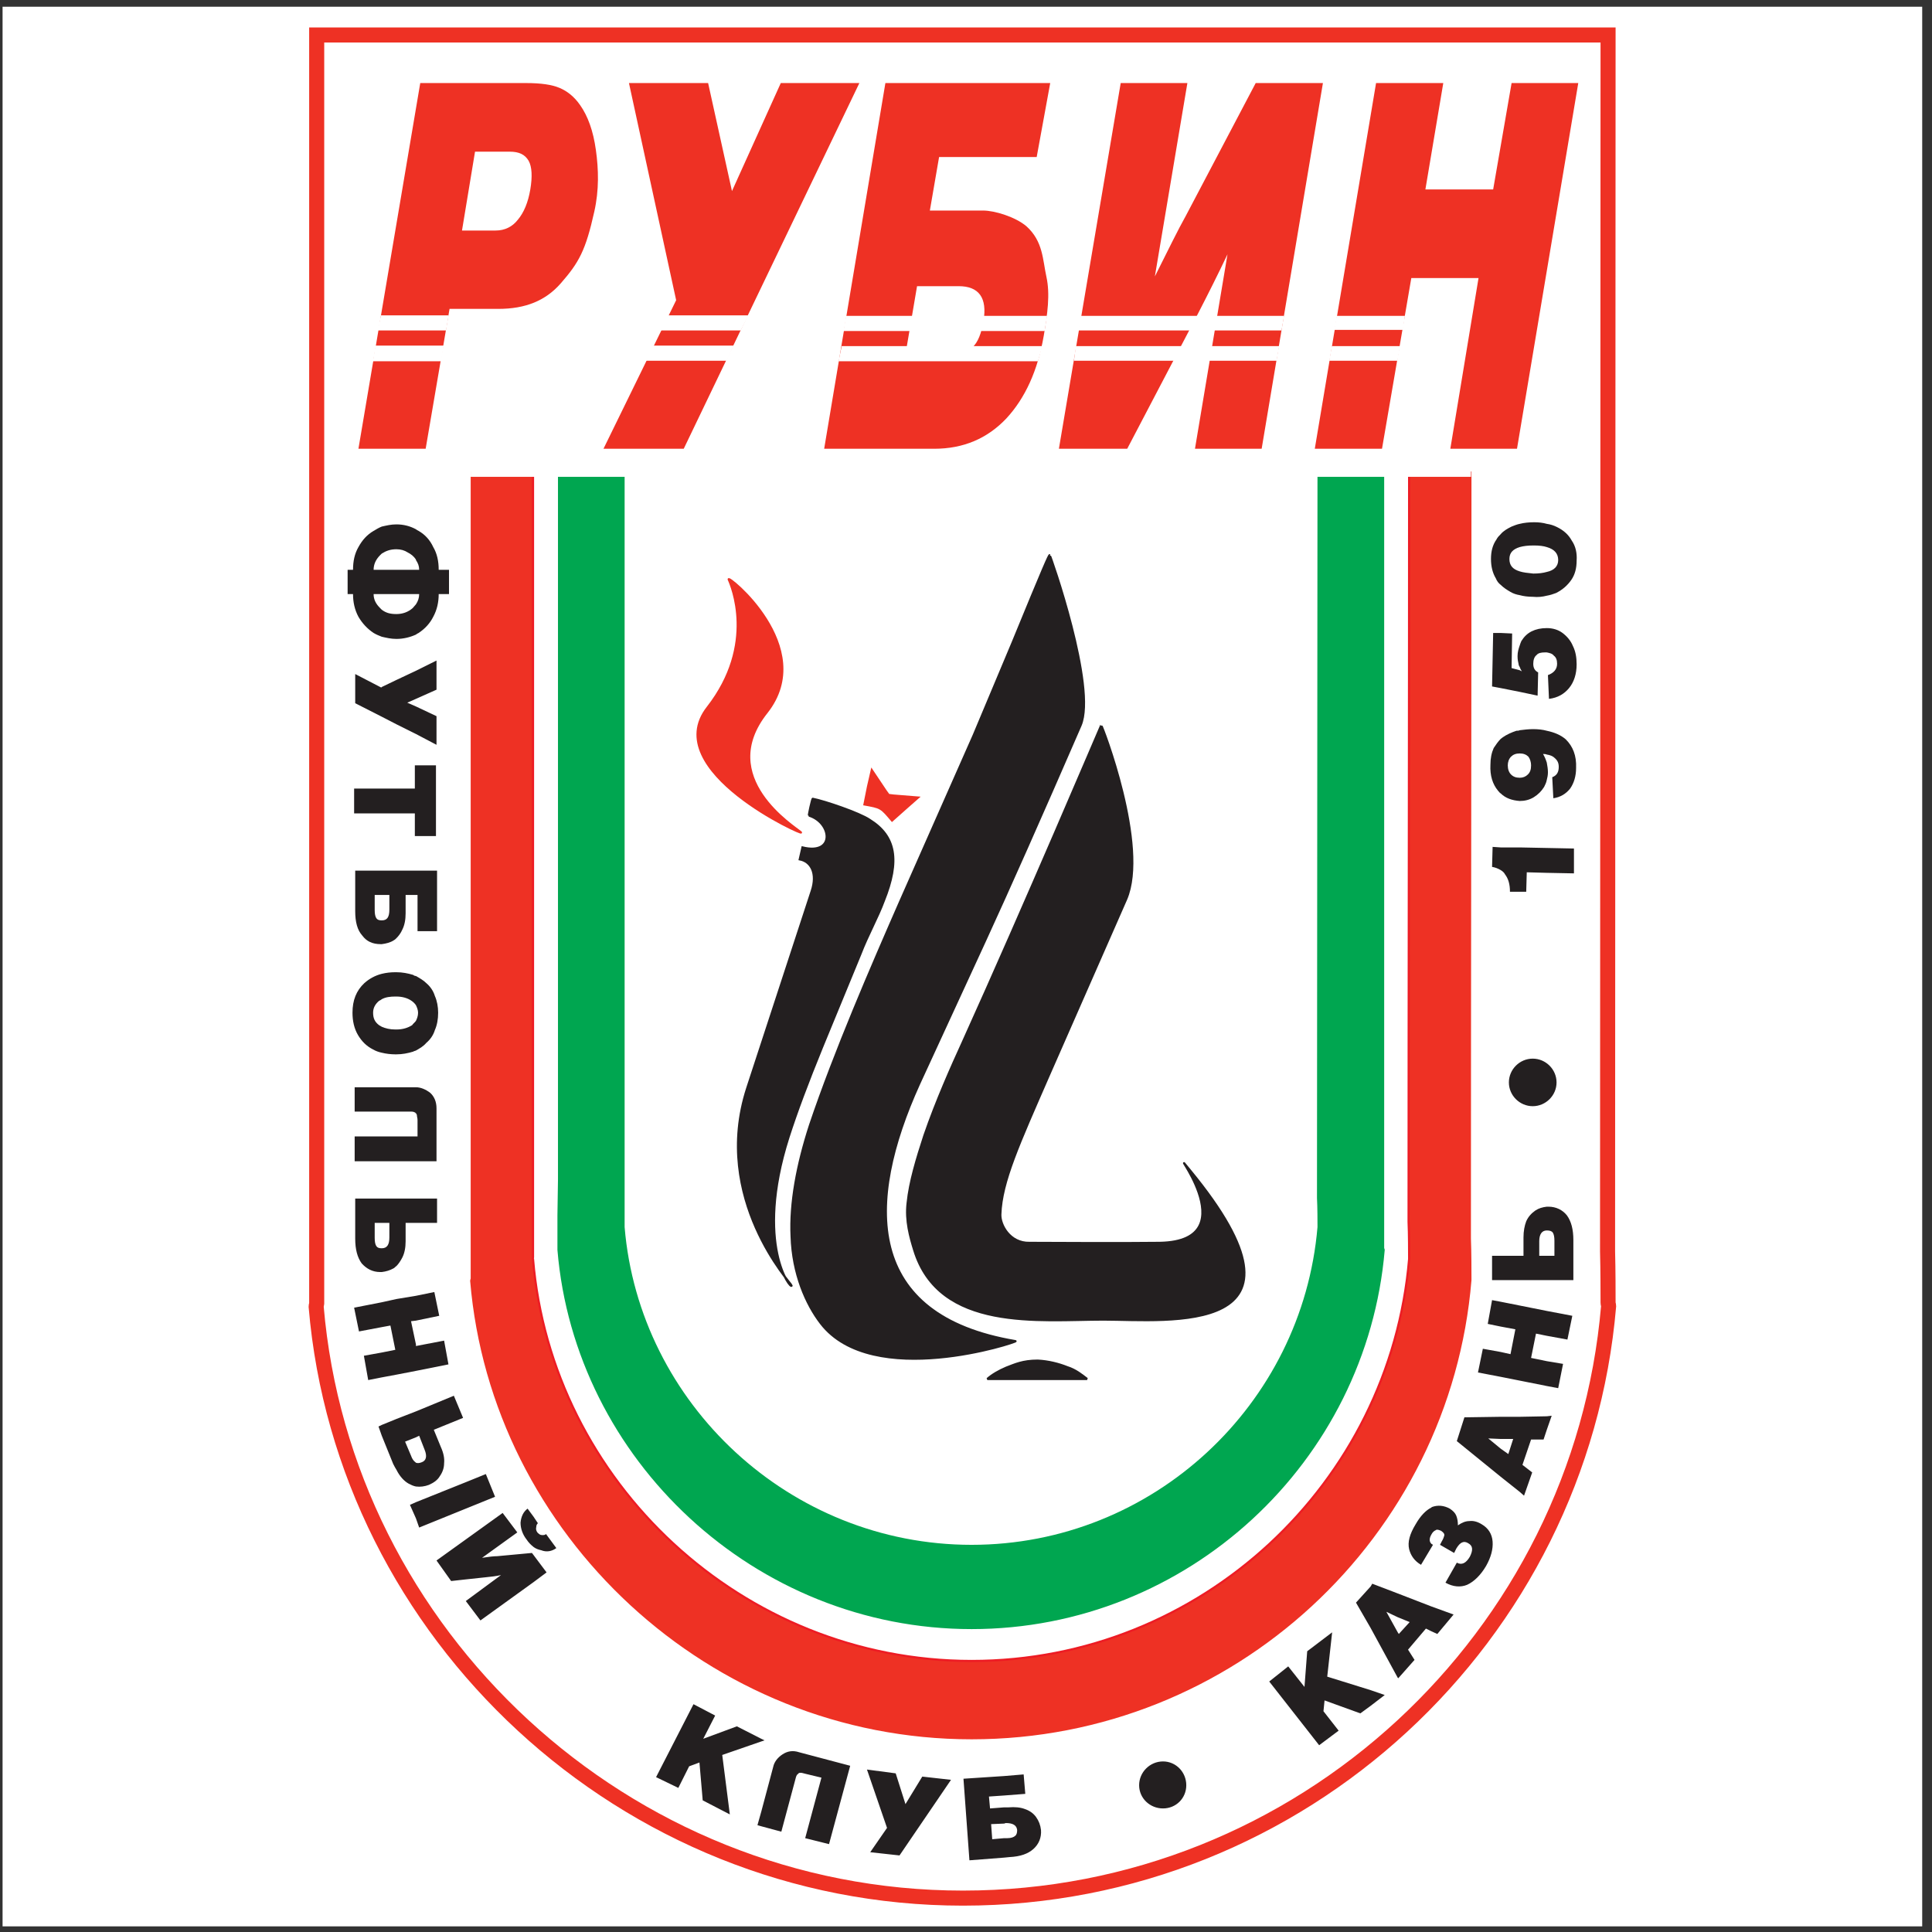
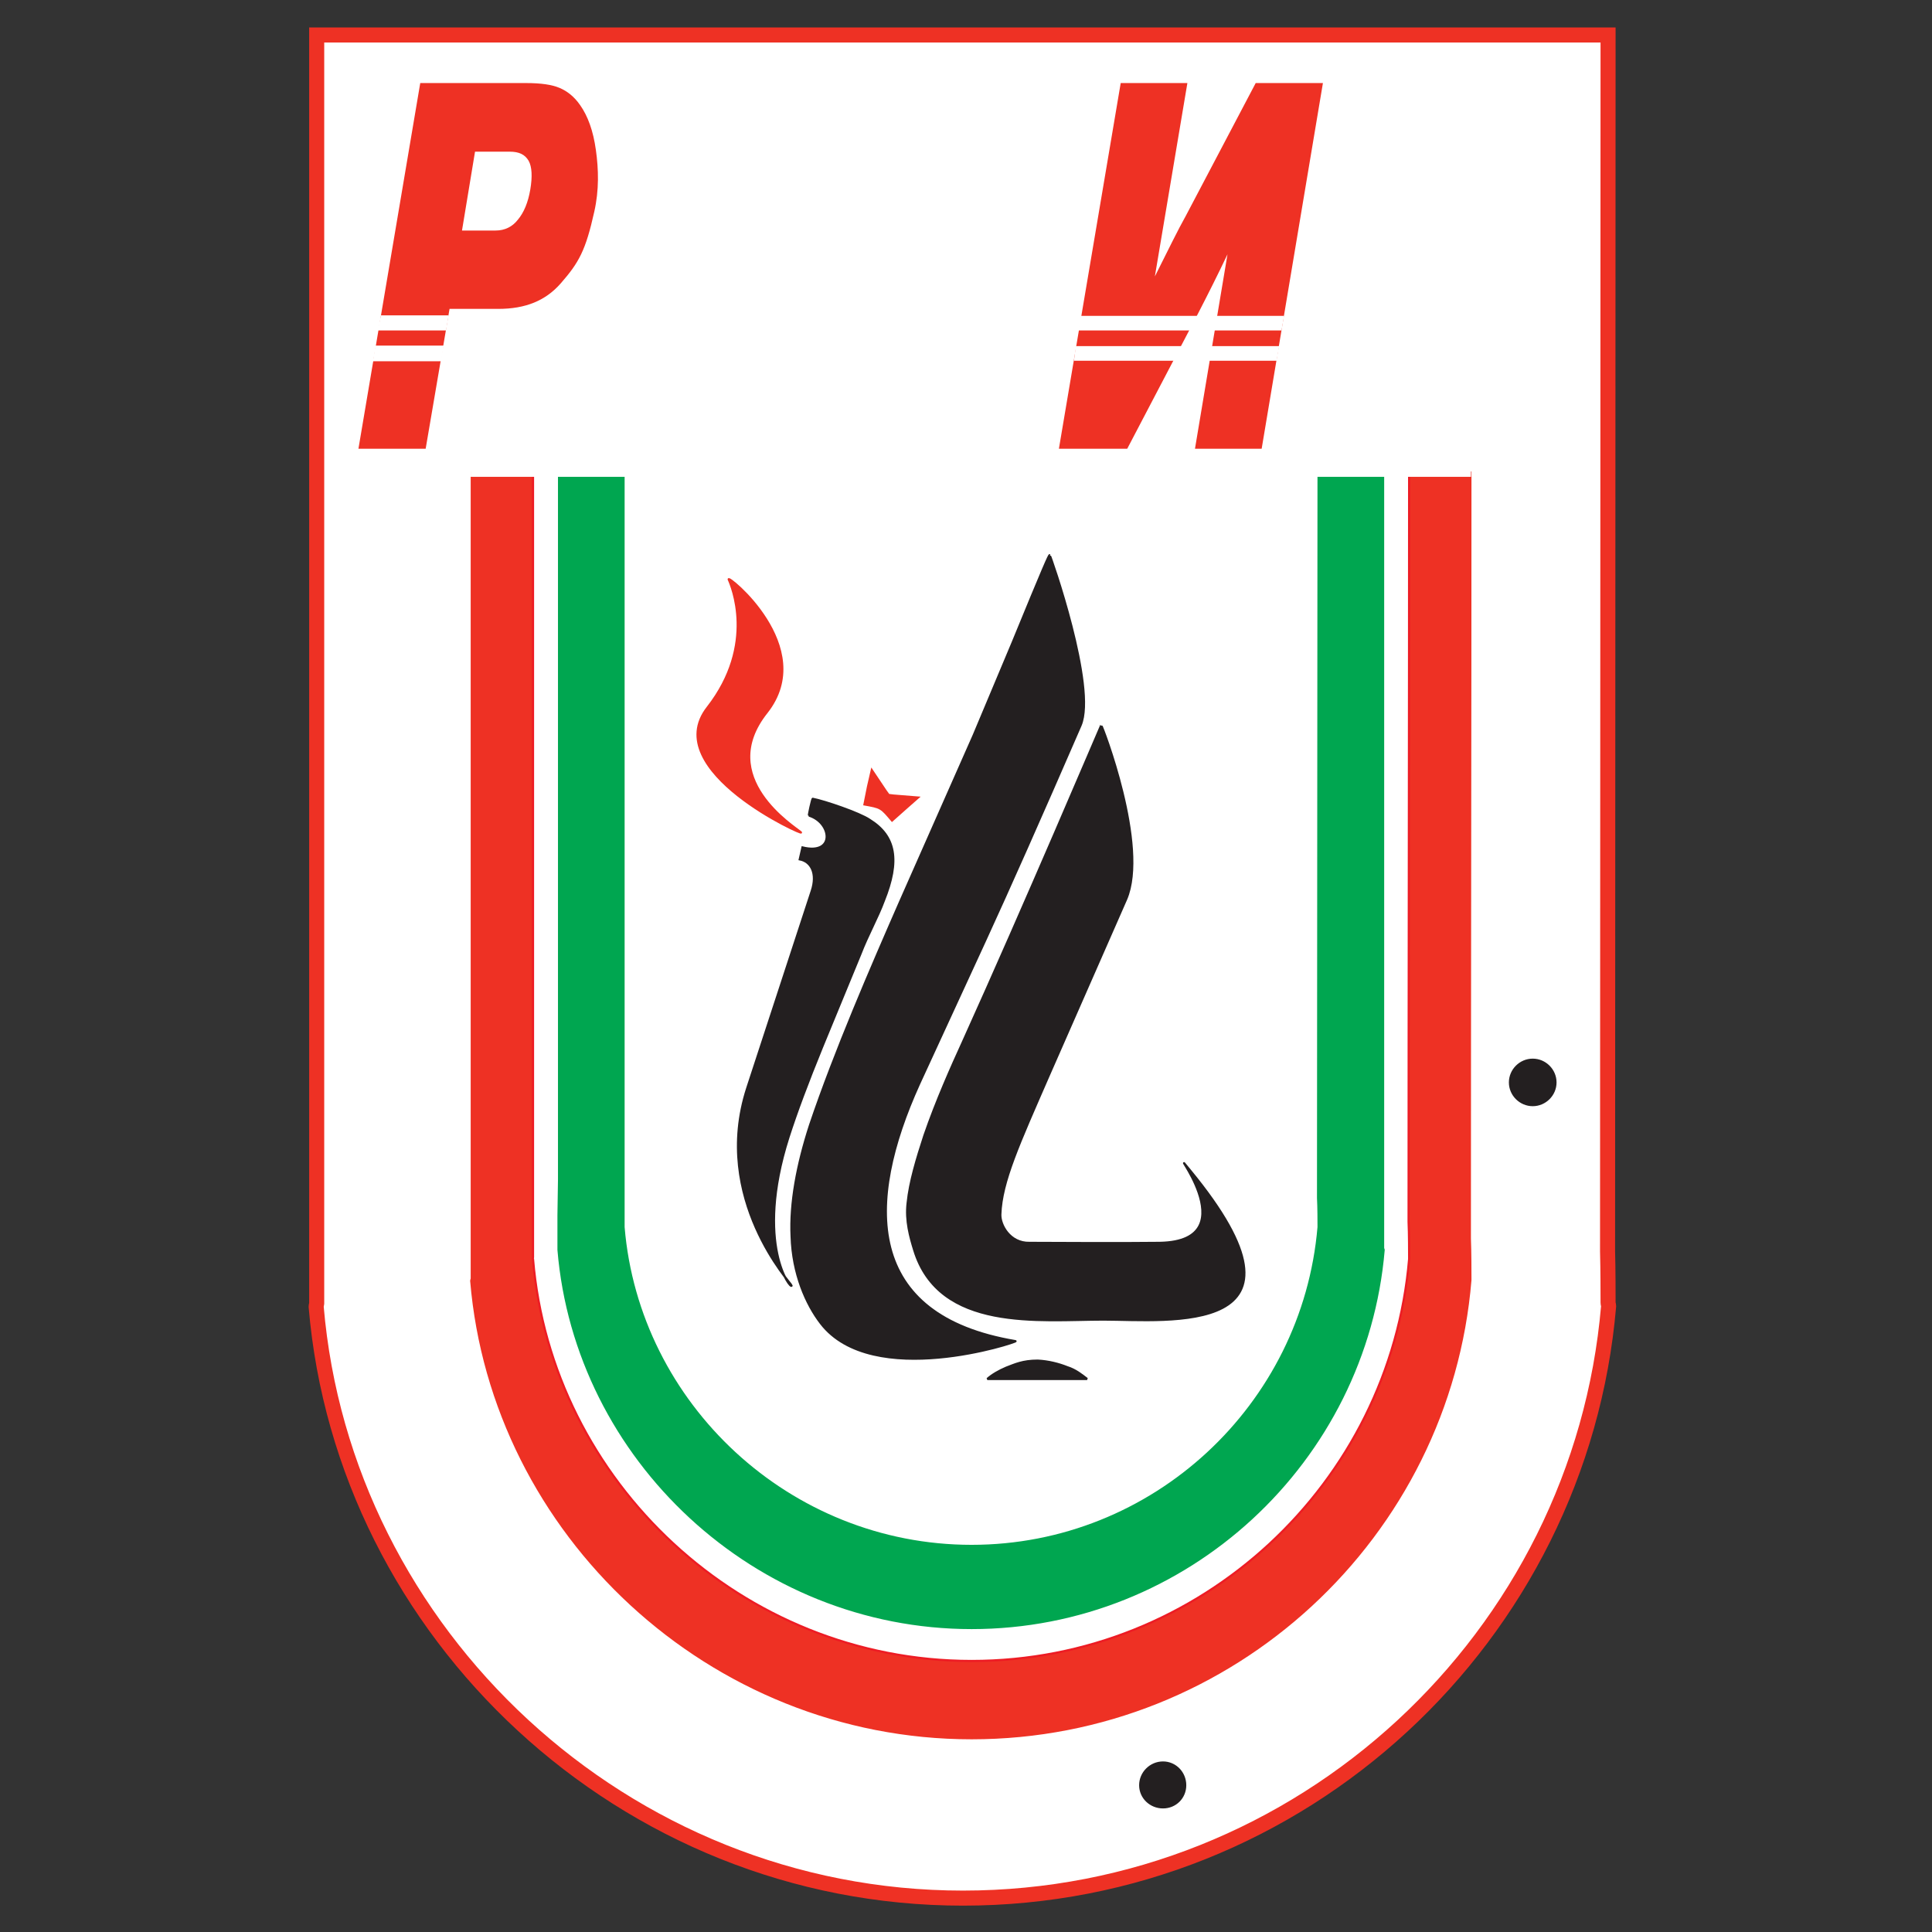
<svg xmlns="http://www.w3.org/2000/svg" width="194pt" height="194pt" viewBox="0 0 194 194" version="1.1">
  <rect x="0" y="0" width="194" height="194" fill="#333333" stroke="none" />
  <g id="surface1">
-     <path style=" stroke:none;fill-rule:evenodd;fill:rgb(100%,100%,100%);fill-opacity:1;" d="M 0.258 0.676 L 193.016 0.676 L 193.016 193.434 L 0.258 193.434 L 0.258 0.676 " />
    <path style=" stroke:none;fill-rule:evenodd;fill:rgb(100%,100%,100%);fill-opacity:1;" d="M 161.473 3.512 L 31.801 3.512 L 31.801 125.723 C 31.801 127.457 31.801 129.25 31.801 130.93 C 31.801 130.984 31.746 131.094 31.746 131.203 C 34.523 164.074 62.668 190.598 96.691 190.598 C 130.719 190.598 158.699 164.344 161.527 131.148 C 161.527 131.039 161.473 130.93 161.473 130.82 C 161.473 130.172 161.473 127.406 161.422 125.668 C 161.422 92.578 161.473 36.711 161.473 3.512 " />
    <path style="fill:none;stroke-width:15.12;stroke-linecap:butt;stroke-linejoin:miter;stroke:rgb(93.3%,19.199%,14.099%);stroke-opacity:1;stroke-miterlimit:2.613;" d="M 1614.727 1904.883 L 318.008 1904.883 L 318.008 682.773 C 318.008 665.43 318.008 647.5 318.008 630.703 C 318.008 630.156 317.461 629.062 317.461 627.969 C 345.234 299.258 626.68 34.023 966.914 34.023 C 1307.188 34.023 1586.992 296.562 1615.273 628.516 C 1615.273 629.609 1614.727 630.703 1614.727 631.797 C 1614.727 638.281 1614.727 665.938 1614.219 683.32 C 1614.219 1014.219 1614.727 1572.891 1614.727 1904.883 Z M 1614.727 1904.883 " transform="matrix(0.1,0,0,-0.1,0,194)" />
    <path style=" stroke:none;fill-rule:evenodd;fill:rgb(93.3%,19.199%,14.099%);fill-opacity:1;" d="M 147.648 47.449 L 47.371 47.449 L 47.371 124.367 C 47.371 125.723 47.371 127.078 47.371 128.383 C 47.371 128.434 47.316 128.543 47.316 128.598 C 49.441 154.039 71.27 174.543 97.562 174.543 C 123.859 174.543 145.523 154.254 147.648 128.543 C 147.648 128.488 147.648 128.434 147.648 128.328 C 147.648 127.84 147.648 125.668 147.594 124.367 C 147.594 98.711 147.648 73.105 147.648 47.449 " />
    <path style="fill:none;stroke-width:2.16;stroke-linecap:butt;stroke-linejoin:miter;stroke:rgb(93.3%,19.199%,14.099%);stroke-opacity:1;stroke-miterlimit:2.613;" d="M 1476.484 1465.508 L 473.711 1465.508 L 473.711 696.328 C 473.711 682.773 473.711 669.219 473.711 656.172 C 473.711 655.664 473.164 654.57 473.164 654.023 C 494.414 399.609 712.695 194.57 975.625 194.57 C 1238.594 194.57 1455.234 397.461 1476.484 654.57 C 1476.484 655.117 1476.484 655.664 1476.484 656.719 C 1476.484 661.602 1476.484 683.32 1475.938 696.328 C 1475.938 952.891 1476.484 1208.945 1476.484 1465.508 Z M 1476.484 1465.508 " transform="matrix(0.1,0,0,-0.1,0,194)" />
    <path style=" stroke:none;fill-rule:evenodd;fill:rgb(100%,100%,100%);fill-opacity:1;" d="M 141.496 47.449 L 53.523 47.449 L 53.523 122.738 C 53.523 123.934 53.523 125.125 53.523 126.266 C 53.523 126.32 53.469 126.375 53.523 126.426 C 55.375 148.723 74.48 166.785 97.562 166.785 C 120.59 166.785 139.59 148.941 141.496 126.426 C 141.496 126.32 141.496 126.266 141.496 126.156 C 141.496 125.777 141.496 123.879 141.441 122.684 C 141.441 100.227 141.496 69.961 141.496 47.449 " />
    <path style="fill:none;stroke-width:2.16;stroke-linecap:butt;stroke-linejoin:miter;stroke:rgb(92.899%,10.999%,14.099%);stroke-opacity:1;stroke-miterlimit:2.613;" d="M 1414.961 1465.508 L 535.234 1465.508 L 535.234 712.617 C 535.234 700.664 535.234 688.75 535.234 677.344 C 535.234 676.797 534.688 676.25 535.234 675.742 C 553.75 452.773 744.805 272.148 975.625 272.148 C 1205.898 272.148 1395.898 450.586 1414.961 675.742 C 1414.961 676.797 1414.961 677.344 1414.961 678.438 C 1414.961 682.227 1414.961 701.211 1414.414 713.164 C 1414.414 937.734 1414.961 1240.391 1414.961 1465.508 Z M 1414.961 1465.508 " transform="matrix(0.1,0,0,-0.1,0,194)" />
    <path style=" stroke:none;fill-rule:evenodd;fill:rgb(0%,65.099%,31.4%);fill-opacity:1;" d="M 138.883 47.504 L 56.137 47.449 L 56.137 118.453 L 56.082 122.035 C 56.082 123.172 56.082 124.258 56.082 125.344 C 56.082 125.398 56.082 125.453 56.082 125.504 C 57.824 146.496 75.844 163.477 97.562 163.477 C 119.23 163.477 137.141 146.715 138.938 125.504 C 138.938 125.453 138.883 125.398 138.883 125.289 C 138.883 124.91 138.883 123.121 138.883 122.035 C 138.883 100.824 138.883 68.656 138.883 47.504 " />
    <path style="fill:none;stroke-width:2.16;stroke-linecap:butt;stroke-linejoin:miter;stroke:rgb(0%,65.099%,31.4%);stroke-opacity:1;stroke-miterlimit:2.613;" d="M 1388.828 1464.961 L 561.367 1465.508 L 561.367 755.469 L 560.82 719.648 C 560.82 708.281 560.82 697.422 560.82 686.562 C 560.82 686.016 560.82 685.469 560.82 684.961 C 578.242 475.039 758.438 305.234 975.625 305.234 C 1192.305 305.234 1371.406 472.852 1389.375 684.961 C 1389.375 685.469 1388.828 686.016 1388.828 687.109 C 1388.828 690.898 1388.828 708.789 1388.828 719.648 C 1388.828 931.758 1388.828 1253.438 1388.828 1464.961 Z M 1388.828 1464.961 " transform="matrix(0.1,0,0,-0.1,0,194)" />
-     <path style=" stroke:none;fill-rule:evenodd;fill:rgb(100%,100%,100%);fill-opacity:1;" d="M 132.402 47.504 L 62.613 47.504 L 62.613 120.297 C 62.613 121.219 62.613 122.199 62.613 123.121 C 62.613 123.121 62.613 123.172 62.613 123.227 C 64.086 140.965 79.219 155.23 97.562 155.23 C 115.801 155.23 130.879 141.129 132.402 123.227 C 132.402 123.172 132.402 123.121 132.402 123.066 C 132.402 122.684 132.402 121.219 132.352 120.297 C 132.352 102.453 132.402 65.352 132.402 47.504 " />
+     <path style=" stroke:none;fill-rule:evenodd;fill:rgb(100%,100%,100%);fill-opacity:1;" d="M 132.402 47.504 L 62.613 47.504 L 62.613 120.297 C 62.613 123.121 62.613 123.172 62.613 123.227 C 64.086 140.965 79.219 155.23 97.562 155.23 C 115.801 155.23 130.879 141.129 132.402 123.227 C 132.402 123.172 132.402 123.121 132.402 123.066 C 132.402 122.684 132.402 121.219 132.352 120.297 C 132.352 102.453 132.402 65.352 132.402 47.504 " />
    <path style="fill:none;stroke-width:2.16;stroke-linecap:butt;stroke-linejoin:miter;stroke:rgb(0%,65.099%,31.4%);stroke-opacity:1;stroke-miterlimit:2.613;" d="M 1324.023 1464.961 L 626.133 1464.961 L 626.133 737.031 C 626.133 727.812 626.133 718.008 626.133 708.789 C 626.133 708.789 626.133 708.281 626.133 707.734 C 640.859 530.352 792.188 387.695 975.625 387.695 C 1158.008 387.695 1308.789 528.711 1324.023 707.734 C 1324.023 708.281 1324.023 708.789 1324.023 709.336 C 1324.023 713.164 1324.023 727.812 1323.516 737.031 C 1323.516 915.469 1324.023 1286.484 1324.023 1464.961 Z M 1324.023 1464.961 " transform="matrix(0.1,0,0,-0.1,0,194)" />
    <path style="fill:none;stroke-width:8.64;stroke-linecap:butt;stroke-linejoin:miter;stroke:rgb(100%,100%,100%);stroke-opacity:1;stroke-miterlimit:2.613;" d="M 472.617 1465.508 L 1477.031 1465.508 " transform="matrix(0.1,0,0,-0.1,0,194)" />
-     <path style=" stroke:none;fill-rule:evenodd;fill:rgb(13.699%,12.199%,12.5%);fill-opacity:1;" d="M 155.32 143.57 L 155.32 142.215 L 155.812 142.16 Z M 155.32 139.176 L 155.32 136.68 L 156.953 136.953 L 156.465 139.391 Z M 155.32 134.133 L 155.32 131.637 L 157.883 132.125 L 157.391 134.512 Z M 155.32 128.543 L 155.32 126.102 L 156.086 126.102 L 156.086 124.582 C 156.086 124.203 156.031 123.934 155.922 123.77 C 155.812 123.609 155.594 123.555 155.32 123.555 L 155.32 121.168 C 155.379 121.168 155.434 121.168 155.484 121.168 C 156.25 121.168 156.902 121.492 157.336 122.035 C 157.773 122.633 157.988 123.445 157.988 124.527 L 157.988 128.543 Z M 155.32 87.645 L 155.32 85.148 L 158.047 85.203 L 158.047 87.699 Z M 155.32 78.312 L 155.32 76.578 C 155.379 76.902 155.434 77.23 155.434 77.555 C 155.434 77.824 155.379 78.098 155.32 78.312 Z M 155.32 75.766 C 155.648 75.816 155.922 75.926 156.086 76.09 C 156.41 76.359 156.52 76.633 156.52 77.012 C 156.52 77.555 156.305 77.879 155.867 78.043 L 155.977 80.156 C 156.684 80.051 157.23 79.723 157.664 79.184 C 158.047 78.641 158.262 77.934 158.262 77.121 C 158.316 75.871 157.938 74.949 157.23 74.246 C 156.738 73.812 156.086 73.539 155.32 73.379 Z M 155.32 65.512 L 155.32 63.07 C 155.922 63.07 156.465 63.234 156.902 63.559 C 157.336 63.887 157.719 64.32 157.938 64.859 C 158.207 65.402 158.316 66 158.316 66.707 C 158.316 67.684 158.047 68.496 157.555 69.094 C 157.066 69.688 156.41 70.07 155.539 70.176 L 155.434 67.789 C 156.031 67.574 156.355 67.195 156.355 66.652 C 156.355 66.27 156.25 66 156.031 65.84 C 155.867 65.621 155.594 65.566 155.32 65.512 Z M 155.32 59.816 L 155.32 57.43 C 156.086 57.266 156.465 56.836 156.465 56.238 C 156.465 55.586 156.086 55.152 155.32 54.934 L 155.32 52.602 C 155.703 52.656 156.031 52.766 156.355 52.93 C 157.012 53.254 157.5 53.688 157.828 54.285 C 158.207 54.828 158.371 55.531 158.316 56.289 C 158.316 57.051 158.152 57.699 157.773 58.242 C 157.391 58.785 156.902 59.219 156.25 59.547 C 155.977 59.652 155.648 59.762 155.32 59.816 Z M 155.32 52.602 L 155.32 54.934 C 154.996 54.828 154.562 54.773 154.016 54.773 C 153.418 54.773 152.98 54.828 152.602 54.934 L 152.602 52.602 C 153.035 52.492 153.527 52.441 154.07 52.441 C 154.508 52.441 154.941 52.492 155.32 52.602 Z M 155.32 57.43 L 155.32 59.816 C 154.887 59.926 154.453 59.98 153.906 59.926 C 153.473 59.926 152.98 59.871 152.602 59.762 L 152.602 57.375 C 152.926 57.484 153.418 57.539 153.961 57.594 C 154.508 57.594 154.941 57.539 155.32 57.43 Z M 155.32 63.07 L 155.32 65.512 C 155.27 65.512 155.215 65.512 155.105 65.512 C 154.777 65.512 154.453 65.566 154.289 65.781 C 154.07 65.945 153.961 66.27 153.961 66.652 C 153.961 67.086 154.125 67.355 154.453 67.52 L 154.398 69.852 L 152.602 69.473 L 152.602 67.301 L 152.816 67.41 C 152.711 67.246 152.656 67.141 152.602 66.977 L 152.602 64.809 C 152.656 64.645 152.711 64.48 152.766 64.371 C 153.035 63.938 153.363 63.613 153.797 63.395 C 154.234 63.18 154.723 63.07 155.32 63.07 Z M 155.32 73.379 L 155.32 75.766 C 155.215 75.711 155.051 75.711 154.941 75.711 C 155.105 75.98 155.215 76.254 155.32 76.578 L 155.32 78.312 C 155.27 78.586 155.16 78.801 155.051 79.02 C 154.777 79.453 154.453 79.777 154.016 80.051 C 153.582 80.32 153.09 80.43 152.602 80.43 L 152.602 78.098 C 152.926 78.098 153.199 77.988 153.418 77.77 C 153.637 77.555 153.742 77.285 153.742 76.852 C 153.742 76.523 153.637 76.199 153.473 75.98 C 153.254 75.766 152.98 75.656 152.602 75.656 L 152.602 73.324 C 153.035 73.27 153.473 73.215 153.961 73.215 C 154.453 73.215 154.941 73.27 155.32 73.379 Z M 155.32 85.148 L 155.32 87.645 L 153.309 87.59 L 153.254 89.543 L 152.602 89.543 L 152.602 85.094 Z M 155.32 121.168 L 155.32 123.555 C 154.832 123.555 154.562 123.934 154.562 124.637 L 154.562 126.102 L 155.32 126.102 L 155.32 128.543 L 152.602 128.543 L 152.602 126.102 L 152.98 126.102 L 152.98 124.258 C 152.98 123.609 153.09 123.066 153.254 122.633 C 153.473 122.145 153.797 121.816 154.18 121.547 C 154.508 121.328 154.887 121.219 155.32 121.168 Z M 155.32 131.637 L 155.32 134.133 L 154.234 133.914 L 153.742 136.355 L 155.32 136.68 L 155.32 139.176 L 152.602 138.633 L 152.602 131.094 Z M 155.32 142.215 L 155.32 143.57 L 154.996 144.547 L 153.742 144.547 L 152.875 147.094 L 153.855 147.852 L 153.035 150.188 L 152.602 149.805 L 152.602 142.266 Z M 152.602 52.602 L 152.602 54.934 C 151.895 55.152 151.566 55.531 151.566 56.129 C 151.566 56.777 151.895 57.16 152.602 57.375 L 152.602 59.762 C 152.273 59.707 151.945 59.602 151.676 59.438 C 151.297 59.219 150.969 59.004 150.695 58.73 L 150.695 53.633 C 150.969 53.309 151.348 53.09 151.785 52.875 C 152.059 52.766 152.328 52.656 152.602 52.602 Z M 152.602 64.809 L 152.602 66.977 C 152.547 66.867 152.492 66.812 152.492 66.707 C 152.438 66.488 152.383 66.219 152.383 65.891 C 152.383 65.457 152.492 65.133 152.602 64.809 Z M 152.602 67.301 L 151.785 67.086 L 151.84 63.613 L 150.695 63.559 L 150.695 69.094 L 152.602 69.473 Z M 152.602 73.324 L 152.602 75.656 C 152.219 75.656 151.945 75.766 151.73 75.98 C 151.512 76.199 151.402 76.523 151.402 76.852 C 151.402 77.23 151.512 77.555 151.73 77.77 C 151.945 77.988 152.219 78.098 152.602 78.098 L 152.602 80.43 C 151.84 80.375 151.188 80.156 150.695 79.672 L 150.695 74.191 C 150.75 74.137 150.859 74.082 150.914 74.027 C 151.297 73.758 151.785 73.539 152.273 73.379 C 152.383 73.379 152.492 73.379 152.602 73.324 Z M 152.602 85.094 L 152.602 89.543 L 151.621 89.543 C 151.621 88.781 151.457 88.238 151.133 87.809 C 151.023 87.59 150.859 87.48 150.695 87.371 L 150.695 85.094 Z M 152.602 126.102 L 152.602 128.543 L 150.695 128.543 L 150.695 126.102 Z M 152.602 131.094 L 152.602 138.633 L 150.695 138.254 L 150.695 135.758 L 151.676 135.977 L 152.164 133.48 L 150.695 133.207 L 150.695 130.715 Z M 152.602 142.266 L 152.602 149.805 L 150.695 148.289 L 150.695 145.469 L 151.457 146.008 L 151.945 144.492 L 150.695 144.492 L 150.695 142.266 Z M 150.695 53.633 L 150.695 58.73 C 150.48 58.57 150.312 58.352 150.207 58.082 C 149.879 57.539 149.715 56.887 149.715 56.129 C 149.715 55.367 149.879 54.719 150.262 54.176 C 150.371 53.957 150.531 53.797 150.695 53.633 Z M 150.695 63.559 L 150.695 69.094 L 149.824 68.93 L 149.934 63.559 Z M 150.695 74.191 L 150.695 79.672 C 150.586 79.617 150.531 79.508 150.422 79.398 C 149.879 78.746 149.605 77.879 149.66 76.797 C 149.66 76.145 149.77 75.602 149.988 75.113 C 150.207 74.789 150.422 74.461 150.695 74.191 Z M 150.695 85.094 L 150.695 87.371 C 150.422 87.211 150.148 87.102 149.824 87.047 L 149.879 85.039 Z M 150.695 126.102 L 150.695 128.543 L 149.824 128.543 L 149.824 126.102 Z M 150.695 130.715 L 150.695 133.207 L 149.391 132.938 L 149.824 130.551 Z M 150.695 135.758 L 150.695 138.254 L 148.41 137.816 L 148.898 135.434 Z M 150.695 142.266 L 150.695 144.492 L 149.445 144.438 L 150.695 145.469 L 150.695 148.289 L 146.285 144.707 L 147.047 142.32 Z M 143.727 163.801 L 143.727 161.309 L 145.961 162.121 L 144.328 164.074 Z M 143.727 155.395 L 143.727 155.016 C 143.781 155.07 143.836 155.07 143.891 155.121 Z M 143.727 154.094 C 143.836 153.875 144 153.715 144.164 153.656 C 144.273 153.551 144.438 153.605 144.707 153.715 C 144.926 153.875 145.035 153.984 145.035 154.145 C 144.98 154.363 144.926 154.527 144.762 154.797 L 144.598 155.121 L 146.016 155.938 L 146.23 155.504 C 146.613 154.852 146.992 154.688 147.43 154.961 C 147.918 155.23 147.918 155.664 147.594 156.316 C 147.211 156.969 146.777 157.184 146.285 156.914 L 145.145 158.922 C 145.906 159.352 146.668 159.406 147.32 159.137 C 148.027 158.812 148.684 158.16 149.227 157.238 C 149.715 156.371 149.934 155.555 149.879 154.797 C 149.824 154.039 149.445 153.441 148.789 153.062 C 148.355 152.789 147.918 152.684 147.539 152.738 C 147.156 152.738 146.777 152.898 146.395 153.168 C 146.395 152.789 146.34 152.465 146.23 152.195 C 146.121 151.922 145.906 151.707 145.578 151.488 C 144.98 151.164 144.379 151.109 143.781 151.328 L 143.727 151.379 Z M 143.727 151.379 L 143.727 154.094 C 143.508 154.473 143.508 154.797 143.727 155.016 L 143.727 155.395 L 142.691 157.129 C 142.039 156.75 141.66 156.207 141.496 155.555 C 141.332 154.852 141.551 154.039 142.148 153.062 C 142.641 152.195 143.184 151.652 143.727 151.379 Z M 143.727 161.309 L 143.727 163.801 L 143.184 163.531 L 141.387 165.648 L 142.039 166.676 L 140.406 168.52 L 140.352 168.469 L 140.352 163.91 L 140.461 164.074 L 141.551 162.879 L 140.352 162.391 L 140.352 160.004 Z M 140.352 160.004 L 140.352 162.391 L 139.211 161.848 L 140.352 163.91 L 140.352 168.469 L 137.633 163.477 L 137.633 159.301 L 137.793 159.027 Z M 137.633 171.289 L 137.633 169.715 L 139.047 170.203 Z M 137.633 159.301 L 137.633 163.477 L 136.16 160.926 Z M 137.633 169.715 L 137.633 171.289 L 136.598 172.047 L 133.004 170.746 L 132.895 171.832 L 134.418 173.781 L 132.461 175.246 L 127.449 168.848 L 129.355 167.328 L 130.988 169.391 L 131.262 165.809 L 133.766 163.91 L 133.273 168.359 Z M 100.828 186.531 L 100.828 184.578 L 101.156 184.578 C 101.535 184.578 101.809 184.469 101.918 184.359 C 102.082 184.25 102.137 184.035 102.137 183.762 C 102.082 183.273 101.699 183.059 100.992 183.059 L 100.828 183.113 L 100.828 181.484 L 101.266 181.484 C 101.918 181.43 102.465 181.484 102.898 181.648 C 103.387 181.812 103.77 182.082 104.039 182.461 C 104.312 182.844 104.477 183.273 104.531 183.762 C 104.586 184.523 104.312 185.176 103.77 185.664 C 103.227 186.148 102.465 186.422 101.375 186.477 Z M 100.828 180.293 L 100.828 178.34 L 102.789 178.176 L 102.953 180.129 Z M 100.828 178.34 L 100.828 180.293 L 99.305 180.398 L 99.414 181.594 L 100.828 181.484 L 100.828 183.113 L 99.523 183.168 L 99.633 184.684 L 100.828 184.578 L 100.828 186.531 L 97.344 186.801 L 96.746 178.609 Z M 76.441 183.383 L 76.441 181.918 L 77.641 177.418 C 77.746 176.93 78.074 176.492 78.566 176.168 C 79.055 175.844 79.598 175.734 80.254 175.953 L 85.371 177.309 L 83.246 185.176 L 80.852 184.578 L 82.484 178.5 L 80.906 178.121 C 80.688 178.07 80.523 178.012 80.414 178.012 C 80.305 178.012 80.199 178.012 80.145 178.121 C 80.035 178.176 79.98 178.285 79.926 178.449 L 78.457 183.926 Z M 76.441 174.867 L 76.441 174.598 L 76.77 174.758 Z M 95.496 178.719 L 90.324 186.312 L 87.383 185.988 L 89.07 183.547 L 87.055 177.688 L 89.941 178.07 L 90.922 181.16 L 92.609 178.395 Z M 76.441 174.598 L 76.441 174.867 L 72.523 176.223 L 73.285 182.191 L 70.562 180.781 L 70.234 176.98 L 69.199 177.363 L 68.113 179.531 L 65.879 178.449 L 69.637 171.125 L 71.812 172.266 L 70.617 174.598 L 73.992 173.348 Z M 76.441 181.918 L 76.059 183.273 L 76.441 183.383 Z M 53.578 158.867 L 53.578 156.152 L 54.883 157.891 Z M 53.578 155.34 L 53.578 152.301 L 54.012 152.953 C 53.957 153.008 53.848 153.117 53.848 153.332 C 53.793 153.551 53.848 153.715 53.957 153.875 C 54.121 154.039 54.23 154.145 54.449 154.145 C 54.609 154.145 54.719 154.145 54.828 154.039 L 55.863 155.449 C 55.426 155.773 54.883 155.883 54.34 155.664 C 54.066 155.609 53.793 155.504 53.578 155.34 Z M 53.578 152.301 L 53.578 155.34 C 53.305 155.121 53.086 154.906 52.871 154.582 C 52.488 154.094 52.27 153.496 52.27 152.898 C 52.324 152.301 52.543 151.812 52.977 151.488 Z M 53.578 156.152 L 53.414 155.938 L 49.93 156.262 C 49.602 156.262 49.113 156.316 48.406 156.426 L 51.945 153.875 L 50.473 151.922 L 46.773 154.582 L 46.773 158.594 L 48.785 158.379 C 49.332 158.324 49.82 158.27 50.309 158.16 L 46.773 160.766 L 48.242 162.715 L 53.578 158.867 Z M 46.773 151.488 L 46.773 148.832 L 48.785 148.016 L 49.711 150.297 Z M 45.086 57.215 L 45.086 59.652 L 44.051 59.652 C 44.051 60.469 43.887 61.227 43.504 61.934 C 43.18 62.582 42.688 63.125 42.035 63.559 C 41.926 63.613 41.816 63.668 41.766 63.723 L 41.766 60.684 C 41.98 60.359 42.09 60.035 42.09 59.652 L 41.766 59.652 L 41.766 57.215 L 42.09 57.215 C 42.09 56.836 41.98 56.562 41.766 56.238 C 41.766 56.184 41.766 56.184 41.766 56.184 L 41.766 53.145 C 41.816 53.199 41.926 53.254 42.035 53.309 C 42.688 53.688 43.18 54.23 43.504 54.934 C 43.887 55.586 44.051 56.344 44.051 57.215 Z M 46.773 148.832 L 46.773 151.488 L 42.09 153.387 L 41.766 152.465 L 41.766 150.84 Z M 46.773 154.582 L 46.773 158.594 L 45.301 158.758 L 43.832 156.695 Z M 46.773 160.766 L 41.766 149.266 C 42.199 149.32 42.637 149.266 43.07 149.102 C 43.559 148.887 43.941 148.613 44.16 148.234 C 44.43 147.852 44.594 147.418 44.594 146.934 C 44.648 146.445 44.539 145.902 44.27 145.305 L 43.559 143.57 L 46.5 142.375 L 45.574 140.152 L 41.766 141.723 L 41.766 144.328 L 42.09 144.168 L 42.637 145.574 C 42.906 146.227 42.797 146.66 42.363 146.824 C 42.09 146.934 41.926 146.934 41.766 146.879 L 41.766 149.266 Z M 41.766 137.656 L 41.766 135 L 41.766 135.16 L 44.594 134.617 L 45.031 137.004 Z M 41.766 132.609 L 41.766 130.117 L 43.613 129.738 L 44.105 132.125 Z M 41.766 122.793 L 41.766 120.352 L 43.887 120.352 L 43.887 122.793 Z M 41.766 116.609 L 41.766 114.113 L 41.926 114.113 L 41.926 112.488 C 41.926 112.27 41.871 112.16 41.871 112.055 C 41.871 111.945 41.816 111.836 41.766 111.781 L 41.766 109.176 C 42.254 109.176 42.742 109.395 43.18 109.719 C 43.613 110.102 43.832 110.645 43.832 111.293 L 43.832 116.609 Z M 41.766 105.488 L 41.766 102.508 C 41.871 102.289 41.98 102.02 41.98 101.691 C 41.98 101.422 41.871 101.148 41.766 100.934 L 41.766 98.004 C 42.145 98.223 42.527 98.438 42.797 98.711 C 43.18 99.035 43.504 99.469 43.668 100.012 C 43.887 100.5 43.996 101.098 43.996 101.691 C 43.996 102.344 43.887 102.941 43.668 103.43 C 43.504 103.973 43.18 104.406 42.797 104.73 C 42.527 105.055 42.145 105.273 41.766 105.488 Z M 41.766 89.867 L 41.766 87.426 L 43.887 87.426 L 43.887 93.504 L 41.926 93.504 L 41.926 89.867 Z M 41.766 83.953 L 41.766 76.852 L 43.777 76.852 L 43.777 83.953 Z M 41.766 73.703 L 41.766 70.938 L 43.832 71.914 L 43.832 74.789 Z M 41.766 70.176 L 41.766 67.355 L 43.832 66.328 L 43.832 69.254 Z M 41.766 63.723 C 41.164 63.992 40.512 64.156 39.805 64.156 L 39.805 61.66 C 40.457 61.66 41 61.445 41.438 61.062 C 41.547 60.957 41.656 60.793 41.766 60.684 Z M 39.805 52.656 C 40.512 52.656 41.164 52.82 41.766 53.145 L 41.766 56.184 C 41.547 55.855 41.273 55.641 40.949 55.477 C 40.621 55.262 40.238 55.152 39.805 55.152 Z M 41.766 57.215 L 41.766 59.652 L 39.805 59.652 L 39.805 57.215 Z M 41.766 67.355 L 41.766 70.176 L 40.895 70.559 L 41.766 70.938 L 41.766 73.703 L 39.805 72.727 L 39.805 68.277 Z M 41.766 76.852 L 41.766 83.953 L 41.656 83.953 L 41.656 81.676 L 39.805 81.676 L 39.805 79.184 L 41.656 79.184 L 41.656 76.852 Z M 41.766 87.426 L 41.766 89.867 L 40.73 89.867 L 40.73 91.711 C 40.73 92.363 40.621 92.906 40.402 93.34 C 40.238 93.719 40.023 93.988 39.805 94.207 L 39.805 87.426 Z M 41.766 98.004 L 41.766 100.934 C 41.656 100.77 41.492 100.609 41.328 100.5 C 40.949 100.227 40.402 100.066 39.805 100.066 L 39.805 97.625 C 40.402 97.625 40.949 97.734 41.492 97.895 C 41.547 97.949 41.656 98.004 41.766 98.004 Z M 41.766 102.508 L 41.766 105.488 C 41.656 105.543 41.547 105.543 41.492 105.598 C 40.949 105.762 40.402 105.871 39.805 105.871 L 39.805 103.375 C 40.457 103.375 40.949 103.211 41.383 102.941 C 41.492 102.777 41.656 102.668 41.766 102.508 Z M 41.766 109.176 L 41.766 111.781 C 41.711 111.781 41.711 111.781 41.711 111.727 C 41.602 111.672 41.492 111.621 41.328 111.621 L 39.805 111.621 L 39.805 109.176 L 41.711 109.176 C 41.711 109.176 41.711 109.176 41.766 109.176 Z M 41.766 114.113 L 41.766 116.609 L 39.805 116.609 L 39.805 114.113 Z M 41.766 120.352 L 41.766 122.793 L 40.73 122.793 L 40.73 124.637 C 40.73 125.289 40.621 125.832 40.402 126.266 C 40.238 126.59 40.023 126.914 39.805 127.133 L 39.805 120.352 Z M 41.766 130.117 L 41.766 132.609 L 41.273 132.668 L 41.766 135 L 41.766 137.656 L 39.805 138.035 L 39.805 130.441 Z M 41.766 141.723 L 41.766 144.328 L 40.676 144.762 L 41.273 146.172 C 41.383 146.496 41.547 146.715 41.711 146.824 C 41.711 146.824 41.711 146.824 41.766 146.879 L 41.766 149.266 C 41.492 149.211 41.273 149.102 41.055 148.992 C 40.566 148.723 40.129 148.234 39.805 147.582 L 39.805 142.484 Z M 41.766 150.84 L 41.766 152.465 L 41.164 151.109 Z M 39.805 64.156 C 39.262 64.156 38.824 64.047 38.336 63.938 L 38.336 61.227 C 38.77 61.555 39.203 61.66 39.805 61.66 Z M 38.336 52.875 C 38.824 52.766 39.262 52.656 39.805 52.656 L 39.805 55.152 C 39.203 55.152 38.77 55.312 38.336 55.586 Z M 39.805 57.215 L 39.805 59.652 L 38.336 59.652 L 38.336 57.215 Z M 39.805 68.277 L 39.805 72.727 L 38.336 71.969 L 38.336 68.984 Z M 39.805 79.184 L 39.805 81.676 L 38.336 81.676 L 38.336 79.184 Z M 39.805 87.426 L 39.805 94.207 C 39.695 94.316 39.641 94.371 39.531 94.426 C 39.203 94.641 38.77 94.75 38.336 94.805 L 38.336 92.418 C 38.879 92.418 39.098 92.09 39.098 91.332 L 39.098 89.867 L 38.336 89.867 L 38.336 87.426 Z M 39.805 97.625 L 39.805 100.066 C 39.75 100.066 39.75 100.066 39.695 100.066 C 39.203 100.066 38.715 100.121 38.336 100.336 L 38.336 97.785 C 38.77 97.68 39.203 97.625 39.695 97.625 C 39.75 97.625 39.75 97.625 39.805 97.625 Z M 39.805 103.375 L 39.805 105.871 C 39.75 105.871 39.75 105.871 39.695 105.871 C 39.262 105.871 38.77 105.816 38.336 105.707 L 38.336 103.102 C 38.715 103.266 39.152 103.375 39.695 103.375 C 39.75 103.375 39.75 103.375 39.805 103.375 Z M 39.805 109.176 L 39.805 111.621 L 38.336 111.621 L 38.336 109.176 Z M 39.805 114.113 L 39.805 116.609 L 38.336 116.609 L 38.336 114.113 Z M 39.805 120.352 L 39.805 127.133 C 39.695 127.188 39.641 127.297 39.531 127.352 C 39.152 127.566 38.77 127.676 38.336 127.73 L 38.336 125.344 C 38.879 125.344 39.098 124.965 39.098 124.258 L 39.098 122.793 L 38.336 122.793 L 38.336 120.352 Z M 39.805 130.441 L 39.805 138.035 L 38.336 138.309 L 38.336 135.812 L 39.695 135.539 L 39.203 133.102 L 38.336 133.262 L 38.336 130.766 Z M 39.805 142.484 L 39.805 147.582 C 39.695 147.418 39.586 147.203 39.477 146.988 L 38.336 144.168 L 38.336 143.082 Z M 38.336 63.938 C 38.062 63.832 37.789 63.723 37.516 63.559 C 36.863 63.125 36.375 62.582 35.992 61.934 C 35.613 61.227 35.449 60.469 35.449 59.652 L 34.906 59.652 L 34.906 57.215 L 35.449 57.215 C 35.449 56.344 35.613 55.586 35.992 54.934 C 36.375 54.23 36.863 53.688 37.516 53.309 C 37.789 53.145 38.062 52.98 38.336 52.875 L 38.336 55.586 C 38.281 55.641 38.227 55.695 38.172 55.746 C 37.734 56.184 37.516 56.672 37.516 57.215 L 38.336 57.215 L 38.336 59.652 L 37.516 59.652 C 37.516 60.195 37.734 60.629 38.172 61.062 C 38.227 61.117 38.281 61.172 38.336 61.227 Z M 38.336 68.984 L 38.336 71.969 L 35.668 70.613 L 35.668 67.684 L 38.281 69.039 Z M 38.336 79.184 L 38.336 81.676 L 35.559 81.676 L 35.559 79.184 Z M 38.336 87.426 L 38.336 89.867 L 37.625 89.867 L 37.625 91.387 C 37.625 91.766 37.68 92.035 37.789 92.199 C 37.898 92.363 38.062 92.418 38.336 92.418 L 38.336 94.805 C 38.336 94.805 38.281 94.805 38.227 94.805 C 37.41 94.805 36.809 94.531 36.375 93.938 C 35.883 93.395 35.668 92.578 35.668 91.496 L 35.668 87.426 Z M 38.336 97.785 L 38.336 100.336 C 38.281 100.391 38.172 100.445 38.062 100.5 C 37.68 100.824 37.465 101.203 37.465 101.691 C 37.465 102.234 37.625 102.613 38.062 102.941 C 38.172 102.996 38.227 103.047 38.336 103.102 L 38.336 105.707 C 38.062 105.652 37.734 105.543 37.465 105.383 C 36.809 105.055 36.32 104.566 35.938 103.918 C 35.559 103.266 35.395 102.508 35.395 101.691 C 35.395 100.445 35.777 99.469 36.594 98.711 C 37.082 98.277 37.68 97.949 38.336 97.785 Z M 38.336 109.176 L 38.336 111.621 L 35.613 111.621 L 35.613 109.176 Z M 38.336 114.113 L 38.336 116.609 L 35.613 116.609 L 35.613 114.113 Z M 38.336 120.352 L 38.336 122.793 L 37.625 122.793 L 37.625 124.312 C 37.625 124.691 37.68 124.965 37.789 125.125 C 37.898 125.289 38.062 125.344 38.336 125.344 L 38.336 127.73 C 38.281 127.73 38.227 127.73 38.172 127.73 C 37.41 127.73 36.809 127.406 36.32 126.863 C 35.883 126.266 35.668 125.453 35.668 124.367 L 35.668 120.352 Z M 38.336 130.766 L 38.336 133.262 L 36.047 133.695 L 35.559 131.309 Z M 38.336 135.812 L 38.336 138.309 L 36.973 138.578 L 36.539 136.137 Z M 38.336 143.082 L 38.336 144.168 L 38.008 143.242 Z M 38.336 143.082 " />
    <path style=" stroke:none;fill-rule:evenodd;fill:rgb(13.699%,12.199%,12.5%);fill-opacity:1;" d="M 116.781 181.484 C 118.031 181.484 119.012 180.508 119.012 179.262 C 119.012 178.012 118.031 176.98 116.781 176.98 C 115.527 176.98 114.492 178.012 114.492 179.262 C 114.492 180.508 115.527 181.484 116.781 181.484 " />
    <path style="fill:none;stroke-width:2.16;stroke-linecap:butt;stroke-linejoin:miter;stroke:rgb(13.699%,12.199%,12.5%);stroke-opacity:1;stroke-miterlimit:2.613;" d="M 1167.812 125.156 C 1180.312 125.156 1190.117 134.922 1190.117 147.383 C 1190.117 159.883 1180.312 170.195 1167.812 170.195 C 1155.273 170.195 1144.922 159.883 1144.922 147.383 C 1144.922 134.922 1155.273 125.156 1167.812 125.156 Z M 1167.812 125.156 " transform="matrix(0.1,0,0,-0.1,0,194)" />
    <path style=" stroke:none;fill-rule:evenodd;fill:rgb(13.699%,12.199%,12.5%);fill-opacity:1;" d="M 153.906 110.969 C 155.16 110.969 156.191 109.938 156.191 108.691 C 156.191 107.441 155.16 106.41 153.906 106.41 C 152.656 106.41 151.621 107.441 151.621 108.691 C 151.621 109.938 152.656 110.969 153.906 110.969 " />
    <path style="fill:none;stroke-width:2.16;stroke-linecap:butt;stroke-linejoin:miter;stroke:rgb(13.699%,12.199%,12.5%);stroke-opacity:1;stroke-miterlimit:2.613;" d="M 1539.062 830.312 C 1551.602 830.312 1561.914 840.625 1561.914 853.086 C 1561.914 865.586 1551.602 875.898 1539.062 875.898 C 1526.562 875.898 1516.211 865.586 1516.211 853.086 C 1516.211 840.625 1526.562 830.312 1539.062 830.312 Z M 1539.062 830.312 " transform="matrix(0.1,0,0,-0.1,0,194)" />
    <path style=" stroke:none;fill-rule:evenodd;fill:rgb(13.699%,12.199%,12.5%);fill-opacity:1;" d="M 82.43 132.883 C 87.602 139.609 102.246 134.727 101.973 134.672 C 86.785 132.125 86.84 120.84 92.281 108.852 L 98.926 94.426 C 101.32 89.219 104.477 82.109 108.504 72.836 C 110.137 69.039 105.457 55.746 105.402 55.746 C 105.348 55.695 104.859 56.777 101.699 64.48 L 97.781 73.812 L 90.324 90.68 C 87.547 97.027 83.844 105.543 81.34 112.977 C 80.035 116.988 79.328 120.84 79.488 124.148 C 79.598 127.895 80.961 130.984 82.43 132.883 " />
    <path style="fill:none;stroke-width:2.16;stroke-linecap:butt;stroke-linejoin:miter;stroke:rgb(13.699%,12.199%,12.5%);stroke-opacity:1;stroke-miterlimit:2.613;" d="M 824.297 611.172 C 876.016 543.906 1022.461 592.734 1019.727 593.281 C 867.852 618.75 868.398 731.602 922.812 851.484 L 989.258 995.742 C 1013.203 1047.812 1044.766 1118.906 1085.039 1211.641 C 1101.367 1249.609 1054.57 1382.539 1054.023 1382.539 C 1053.477 1383.047 1048.594 1372.227 1016.992 1295.195 L 977.812 1201.875 L 903.242 1033.203 C 875.469 969.727 838.438 884.57 813.398 810.234 C 800.352 770.117 793.281 731.602 794.883 698.516 C 795.977 661.055 809.609 630.156 824.297 611.172 Z M 824.297 611.172 " transform="matrix(0.1,0,0,-0.1,0,194)" />
    <path style=" stroke:none;fill-rule:evenodd;fill:rgb(13.699%,12.199%,12.5%);fill-opacity:1;" d="M 110.793 132.504 C 117.27 132.504 133.328 134.348 119.504 117.531 C 116.562 113.953 125.762 124.637 116.453 124.801 C 112.098 124.855 105.781 124.801 103.387 124.801 C 101.375 124.855 100.395 122.957 100.449 121.926 C 100.559 118.672 102.355 114.766 105.238 108.148 L 113.078 90.301 C 115.363 84.984 110.629 72.781 110.574 72.836 C 110.52 72.945 102.898 90.898 96.691 104.621 C 95.551 107.117 94.023 110.535 92.828 114.008 C 92.066 116.34 91.355 118.672 91.141 120.785 C 90.922 122.578 91.41 124.258 91.793 125.504 C 94.297 133.75 104.422 132.504 110.793 132.504 " />
    <path style="fill:none;stroke-width:2.16;stroke-linecap:butt;stroke-linejoin:miter;stroke:rgb(13.699%,12.199%,12.5%);stroke-opacity:1;stroke-miterlimit:2.613;" d="M 1107.93 614.961 C 1172.695 614.961 1333.281 596.523 1195.039 764.688 C 1165.625 800.469 1257.617 693.633 1164.531 691.992 C 1120.977 691.445 1057.812 691.992 1033.867 691.992 C 1013.75 691.445 1003.945 710.43 1004.492 720.742 C 1005.586 753.281 1023.555 792.344 1052.383 858.516 L 1130.781 1036.992 C 1153.633 1090.156 1106.289 1212.188 1105.742 1211.641 C 1105.195 1210.547 1028.984 1031.016 966.914 893.789 C 955.508 868.828 940.234 834.648 928.281 799.922 C 920.664 776.602 913.555 753.281 911.406 732.148 C 909.219 714.219 914.102 697.422 917.93 684.961 C 942.969 602.5 1044.219 614.961 1107.93 614.961 Z M 1107.93 614.961 " transform="matrix(0.1,0,0,-0.1,0,194)" />
    <path style=" stroke:none;fill-rule:evenodd;fill:rgb(13.699%,12.199%,12.5%);fill-opacity:1;" d="M 82.539 105.164 L 86.402 95.781 C 87.109 93.938 88.145 92.09 88.742 90.465 C 90.379 86.395 89.941 83.953 87.328 82.328 C 86.293 81.621 82.758 80.43 81.613 80.211 C 81.559 80.156 81.176 81.895 81.23 81.895 C 83.52 82.598 83.898 85.906 80.578 85.094 L 80.305 86.289 C 81.449 86.504 82.102 87.699 81.504 89.488 L 75.027 109.285 C 71.434 120.406 79.488 128.922 79.488 129.086 C 79.488 129.574 75.734 125.02 79.164 114.223 C 79.98 111.672 81.121 108.637 82.539 105.164 " />
    <path style="fill:none;stroke-width:2.16;stroke-linecap:butt;stroke-linejoin:miter;stroke:rgb(13.699%,12.199%,12.5%);stroke-opacity:1;stroke-miterlimit:2.613;" d="M 825.391 888.359 L 864.023 982.188 C 871.094 1000.625 881.445 1019.102 887.422 1035.352 C 903.789 1076.055 899.414 1100.469 873.281 1116.719 C 862.93 1123.789 827.578 1135.703 816.133 1137.891 C 815.586 1138.438 811.758 1121.055 812.305 1121.055 C 835.195 1114.023 838.984 1080.938 805.781 1089.062 L 803.047 1077.109 C 814.492 1074.961 821.016 1063.008 815.039 1045.117 L 750.273 847.148 C 714.336 735.938 794.883 650.781 794.883 649.141 C 794.883 644.258 757.344 689.805 791.641 797.773 C 799.805 823.281 811.211 853.633 825.391 888.359 Z M 825.391 888.359 " transform="matrix(0.1,0,0,-0.1,0,194)" />
    <path style=" stroke:none;fill-rule:evenodd;fill:rgb(13.699%,12.199%,12.5%);fill-opacity:1;" d="M 104.203 136.625 C 102.68 136.625 101.918 137.004 101.047 137.332 C 100.285 137.656 99.633 138.035 99.141 138.469 L 109.16 138.469 C 108.668 138.09 108.016 137.547 107.145 137.277 C 106.328 136.953 105.293 136.68 104.203 136.625 " />
    <path style="fill:none;stroke-width:2.16;stroke-linecap:butt;stroke-linejoin:miter;stroke:rgb(13.699%,12.199%,12.5%);stroke-opacity:1;stroke-miterlimit:2.613;" d="M 1042.031 573.75 C 1026.797 573.75 1019.18 569.961 1010.469 566.68 C 1002.852 563.438 996.328 559.648 991.406 555.312 L 1091.602 555.312 C 1086.68 559.102 1080.156 564.531 1071.445 567.227 C 1063.281 570.469 1052.93 573.203 1042.031 573.75 Z M 1042.031 573.75 " transform="matrix(0.1,0,0,-0.1,0,194)" />
    <path style=" stroke:none;fill-rule:evenodd;fill:rgb(93.3%,19.199%,14.099%);fill-opacity:1;" d="M 80.414 83.574 C 79.816 83.035 71.762 78.098 76.984 71.531 C 82.156 64.969 72.902 57.594 73.176 58.188 C 73.445 58.785 76.004 64.699 71.051 71.047 C 66.098 77.391 81.016 84.062 80.414 83.574 " />
    <path style="fill:none;stroke-width:2.16;stroke-linecap:butt;stroke-linejoin:miter;stroke:rgb(93.3%,19.199%,14.099%);stroke-opacity:1;stroke-miterlimit:2.613;" d="M 804.141 1104.258 C 798.164 1109.648 717.617 1159.023 769.844 1224.688 C 821.562 1290.312 729.023 1364.062 731.758 1358.125 C 734.453 1352.148 760.039 1293.008 710.508 1229.531 C 660.977 1166.094 810.156 1099.375 804.141 1104.258 Z M 804.141 1104.258 " transform="matrix(0.1,0,0,-0.1,0,194)" />
-     <path style=" stroke:none;fill-rule:evenodd;fill:rgb(93.3%,19.199%,14.099%);fill-opacity:1;" d="M 158.48 8.34 L 152.328 45.062 L 145.633 45.062 L 148.465 27.922 L 141.715 27.922 L 138.773 45.062 L 132.023 45.062 L 138.176 8.34 L 144.926 8.34 L 143.129 19.023 L 149.934 19.023 L 151.785 8.34 L 158.48 8.34 " />
    <path style=" stroke:none;fill-rule:evenodd;fill:rgb(93.3%,19.199%,14.099%);fill-opacity:1;" d="M 112.535 8.34 L 119.23 8.34 L 115.965 27.758 C 117.324 25.047 118.305 23.039 119.066 21.684 L 126.09 8.34 L 132.84 8.34 L 126.688 45.062 L 119.992 45.062 L 123.258 25.535 C 122.277 27.598 121.297 29.551 120.316 31.449 L 113.188 45.062 L 106.328 45.062 L 112.535 8.34 " />
-     <path style=" stroke:none;fill-rule:evenodd;fill:rgb(93.3%,19.199%,14.099%);fill-opacity:1;" d="M 86.293 8.34 L 68.656 45.062 L 60.598 45.062 L 67.895 30.145 L 63.156 8.34 L 71.105 8.34 L 73.5 19.188 L 78.402 8.34 L 86.293 8.34 " />
    <path style=" stroke:none;fill-rule:evenodd;fill:rgb(93.3%,19.199%,14.099%);fill-opacity:1;" d="M 45.141 31.016 L 42.742 45.062 L 35.992 45.062 L 42.199 8.34 L 52.816 8.34 C 54.34 8.34 55.426 8.504 56.191 8.828 C 56.953 9.152 57.66 9.695 58.258 10.562 C 59.02 11.648 59.566 13.113 59.836 15.066 C 60.109 17.02 60.164 19.078 59.676 21.25 C 58.805 25.156 58.148 26.348 56.297 28.465 C 54.773 30.199 52.762 31.016 50.039 31.016 L 45.141 31.016 " />
    <path style=" stroke:none;fill-rule:evenodd;fill:rgb(100%,100%,100%);fill-opacity:1;" d="M 47.699 15.23 L 46.391 23.148 L 49.766 23.148 C 50.691 23.148 51.453 22.77 52 22.062 C 52.598 21.359 53.031 20.328 53.25 19.023 C 53.469 17.723 53.414 16.746 53.086 16.152 C 52.707 15.5 52.105 15.23 51.18 15.23 L 47.699 15.23 " />
-     <path style=" stroke:none;fill-rule:evenodd;fill:rgb(93.3%,19.199%,14.099%);fill-opacity:1;" d="M 88.906 8.34 L 105.457 8.34 L 104.098 15.77 L 94.297 15.77 L 93.371 21.141 L 98.707 21.141 C 99.906 21.141 101.973 21.793 103.062 22.715 C 104.75 24.234 104.695 26.078 105.078 27.812 C 105.457 29.551 105.184 31.504 104.805 33.727 C 104.203 37.199 102.953 39.965 101.047 42.023 C 99.141 44.031 96.746 45.062 93.809 45.062 L 82.758 45.062 L 88.906 8.34 " />
    <path style=" stroke:none;fill-rule:evenodd;fill:rgb(100%,100%,100%);fill-opacity:1;" d="M 92.176 28.844 L 91.031 35.57 L 95.223 35.57 C 96.258 35.57 97.074 35.352 97.562 34.812 C 98.105 34.32 98.434 33.453 98.652 32.207 C 99.031 29.93 98.215 28.844 96.258 28.844 L 92.176 28.844 " />
    <path style="fill:none;stroke-width:2.16;stroke-linecap:butt;stroke-linejoin:miter;stroke:rgb(100%,100%,100%);stroke-opacity:1;stroke-miterlimit:2.613;" d="M 921.758 1651.562 L 910.312 1584.297 L 952.227 1584.297 C 962.578 1584.297 970.742 1586.484 975.625 1591.875 C 981.055 1596.797 984.336 1605.469 986.523 1617.93 C 990.312 1640.703 982.148 1651.562 962.578 1651.562 Z M 921.758 1651.562 " transform="matrix(0.1,0,0,-0.1,0,194)" />
    <path style=" stroke:none;fill-rule:evenodd;fill:rgb(100%,100%,100%);fill-opacity:1;" d="M 38.062 33.074 L 44.703 33.074 L 44.922 31.773 L 38.336 31.773 L 38.062 33.074 " />
    <path style="fill:none;stroke-width:2.16;stroke-linecap:butt;stroke-linejoin:miter;stroke:rgb(100%,100%,100%);stroke-opacity:1;stroke-miterlimit:2.613;" d="M 380.625 1609.258 L 447.031 1609.258 L 449.219 1622.266 L 383.359 1622.266 Z M 380.625 1609.258 " transform="matrix(0.1,0,0,-0.1,0,194)" />
    <path style=" stroke:none;fill-rule:evenodd;fill:rgb(100%,100%,100%);fill-opacity:1;" d="M 37.57 36.168 L 44.215 36.168 L 44.43 34.812 L 37.789 34.812 L 37.57 36.168 " />
    <path style="fill:none;stroke-width:2.16;stroke-linecap:butt;stroke-linejoin:miter;stroke:rgb(100%,100%,100%);stroke-opacity:1;stroke-miterlimit:2.613;" d="M 375.703 1578.32 L 442.148 1578.32 L 444.297 1591.875 L 377.891 1591.875 Z M 375.703 1578.32 " transform="matrix(0.1,0,0,-0.1,0,194)" />
    <path style=" stroke:none;fill-rule:evenodd;fill:rgb(100%,100%,100%);fill-opacity:1;" d="M 66.48 33.074 L 74.316 33.074 L 74.973 31.773 L 67.078 31.773 L 66.48 33.074 " />
    <path style="fill:none;stroke-width:2.16;stroke-linecap:butt;stroke-linejoin:miter;stroke:rgb(100%,100%,100%);stroke-opacity:1;stroke-miterlimit:2.613;" d="M 664.805 1609.258 L 743.164 1609.258 L 749.727 1622.266 L 670.781 1622.266 Z M 664.805 1609.258 " transform="matrix(0.1,0,0,-0.1,0,194)" />
    <path style=" stroke:none;fill-rule:evenodd;fill:rgb(100%,100%,100%);fill-opacity:1;" d="M 64.953 36.113 L 72.902 36.113 L 73.5 34.812 L 65.609 34.812 L 64.953 36.113 " />
    <path style="fill:none;stroke-width:2.16;stroke-linecap:butt;stroke-linejoin:miter;stroke:rgb(100%,100%,100%);stroke-opacity:1;stroke-miterlimit:2.613;" d="M 649.531 1578.867 L 729.023 1578.867 L 735 1591.875 L 656.094 1591.875 Z M 649.531 1578.867 " transform="matrix(0.1,0,0,-0.1,0,194)" />
    <path style=" stroke:none;fill-rule:evenodd;fill:rgb(100%,100%,100%);fill-opacity:1;" d="M 84.824 33.129 L 104.805 33.129 L 105.02 31.828 L 85.043 31.828 L 84.824 33.129 " />
    <path style="fill:none;stroke-width:2.16;stroke-linecap:butt;stroke-linejoin:miter;stroke:rgb(100%,100%,100%);stroke-opacity:1;stroke-miterlimit:2.613;" d="M 848.242 1608.711 L 1048.047 1608.711 L 1050.195 1621.719 L 850.43 1621.719 Z M 848.242 1608.711 " transform="matrix(0.1,0,0,-0.1,0,194)" />
    <path style=" stroke:none;fill-rule:evenodd;fill:rgb(100%,100%,100%);fill-opacity:1;" d="M 84.336 36.168 L 104.148 36.168 L 104.531 34.863 L 84.605 34.863 L 84.336 36.168 " />
    <path style="fill:none;stroke-width:2.16;stroke-linecap:butt;stroke-linejoin:miter;stroke:rgb(100%,100%,100%);stroke-opacity:1;stroke-miterlimit:2.613;" d="M 843.359 1578.32 L 1041.484 1578.32 L 1045.312 1591.367 L 846.055 1591.367 Z M 843.359 1578.32 " transform="matrix(0.1,0,0,-0.1,0,194)" />
    <path style=" stroke:none;fill-rule:evenodd;fill:rgb(100%,100%,100%);fill-opacity:1;" d="M 108.398 33.074 L 128.594 33.074 L 128.812 31.828 L 108.613 31.828 L 108.398 33.074 " />
    <path style="fill:none;stroke-width:2.16;stroke-linecap:butt;stroke-linejoin:miter;stroke:rgb(100%,100%,100%);stroke-opacity:1;stroke-miterlimit:2.613;" d="M 1083.984 1609.258 L 1285.938 1609.258 L 1288.125 1621.719 L 1086.133 1621.719 Z M 1083.984 1609.258 " transform="matrix(0.1,0,0,-0.1,0,194)" />
    <path style=" stroke:none;fill-rule:evenodd;fill:rgb(100%,100%,100%);fill-opacity:1;" d="M 107.961 36.113 L 128.102 36.113 L 128.32 34.863 L 108.125 34.863 L 107.961 36.113 " />
    <path style="fill:none;stroke-width:2.16;stroke-linecap:butt;stroke-linejoin:miter;stroke:rgb(100%,100%,100%);stroke-opacity:1;stroke-miterlimit:2.613;" d="M 1079.609 1578.867 L 1281.016 1578.867 L 1283.203 1591.367 L 1081.25 1591.367 Z M 1079.609 1578.867 " transform="matrix(0.1,0,0,-0.1,0,194)" />
    <path style=" stroke:none;fill-rule:evenodd;fill:rgb(100%,100%,100%);fill-opacity:1;" d="M 134.094 33.02 L 140.789 33.02 L 140.949 31.828 L 134.309 31.828 L 134.094 33.02 " />
    <path style="fill:none;stroke-width:2.16;stroke-linecap:butt;stroke-linejoin:miter;stroke:rgb(100%,100%,100%);stroke-opacity:1;stroke-miterlimit:2.613;" d="M 1340.938 1609.805 L 1407.891 1609.805 L 1409.492 1621.719 L 1343.086 1621.719 Z M 1340.938 1609.805 " transform="matrix(0.1,0,0,-0.1,0,194)" />
    <path style=" stroke:none;fill-rule:evenodd;fill:rgb(100%,100%,100%);fill-opacity:1;" d="M 133.602 36.113 L 140.242 36.113 L 140.461 34.863 L 133.82 34.863 L 133.602 36.113 " />
    <path style="fill:none;stroke-width:2.16;stroke-linecap:butt;stroke-linejoin:miter;stroke:rgb(100%,100%,100%);stroke-opacity:1;stroke-miterlimit:2.613;" d="M 1336.016 1578.867 L 1402.422 1578.867 L 1404.609 1591.367 L 1338.203 1591.367 Z M 1336.016 1578.867 " transform="matrix(0.1,0,0,-0.1,0,194)" />
    <path style=" stroke:none;fill-rule:evenodd;fill:rgb(93.3%,19.199%,14.099%);fill-opacity:1;" d="M 89.562 82.547 L 91.031 81.242 L 92.445 79.996 L 89.723 79.777 L 89.289 79.723 L 89.016 79.344 L 87.492 77.066 L 87.055 78.965 L 86.676 80.863 C 88.473 81.188 88.363 81.137 89.562 82.547 " />
  </g>
</svg>